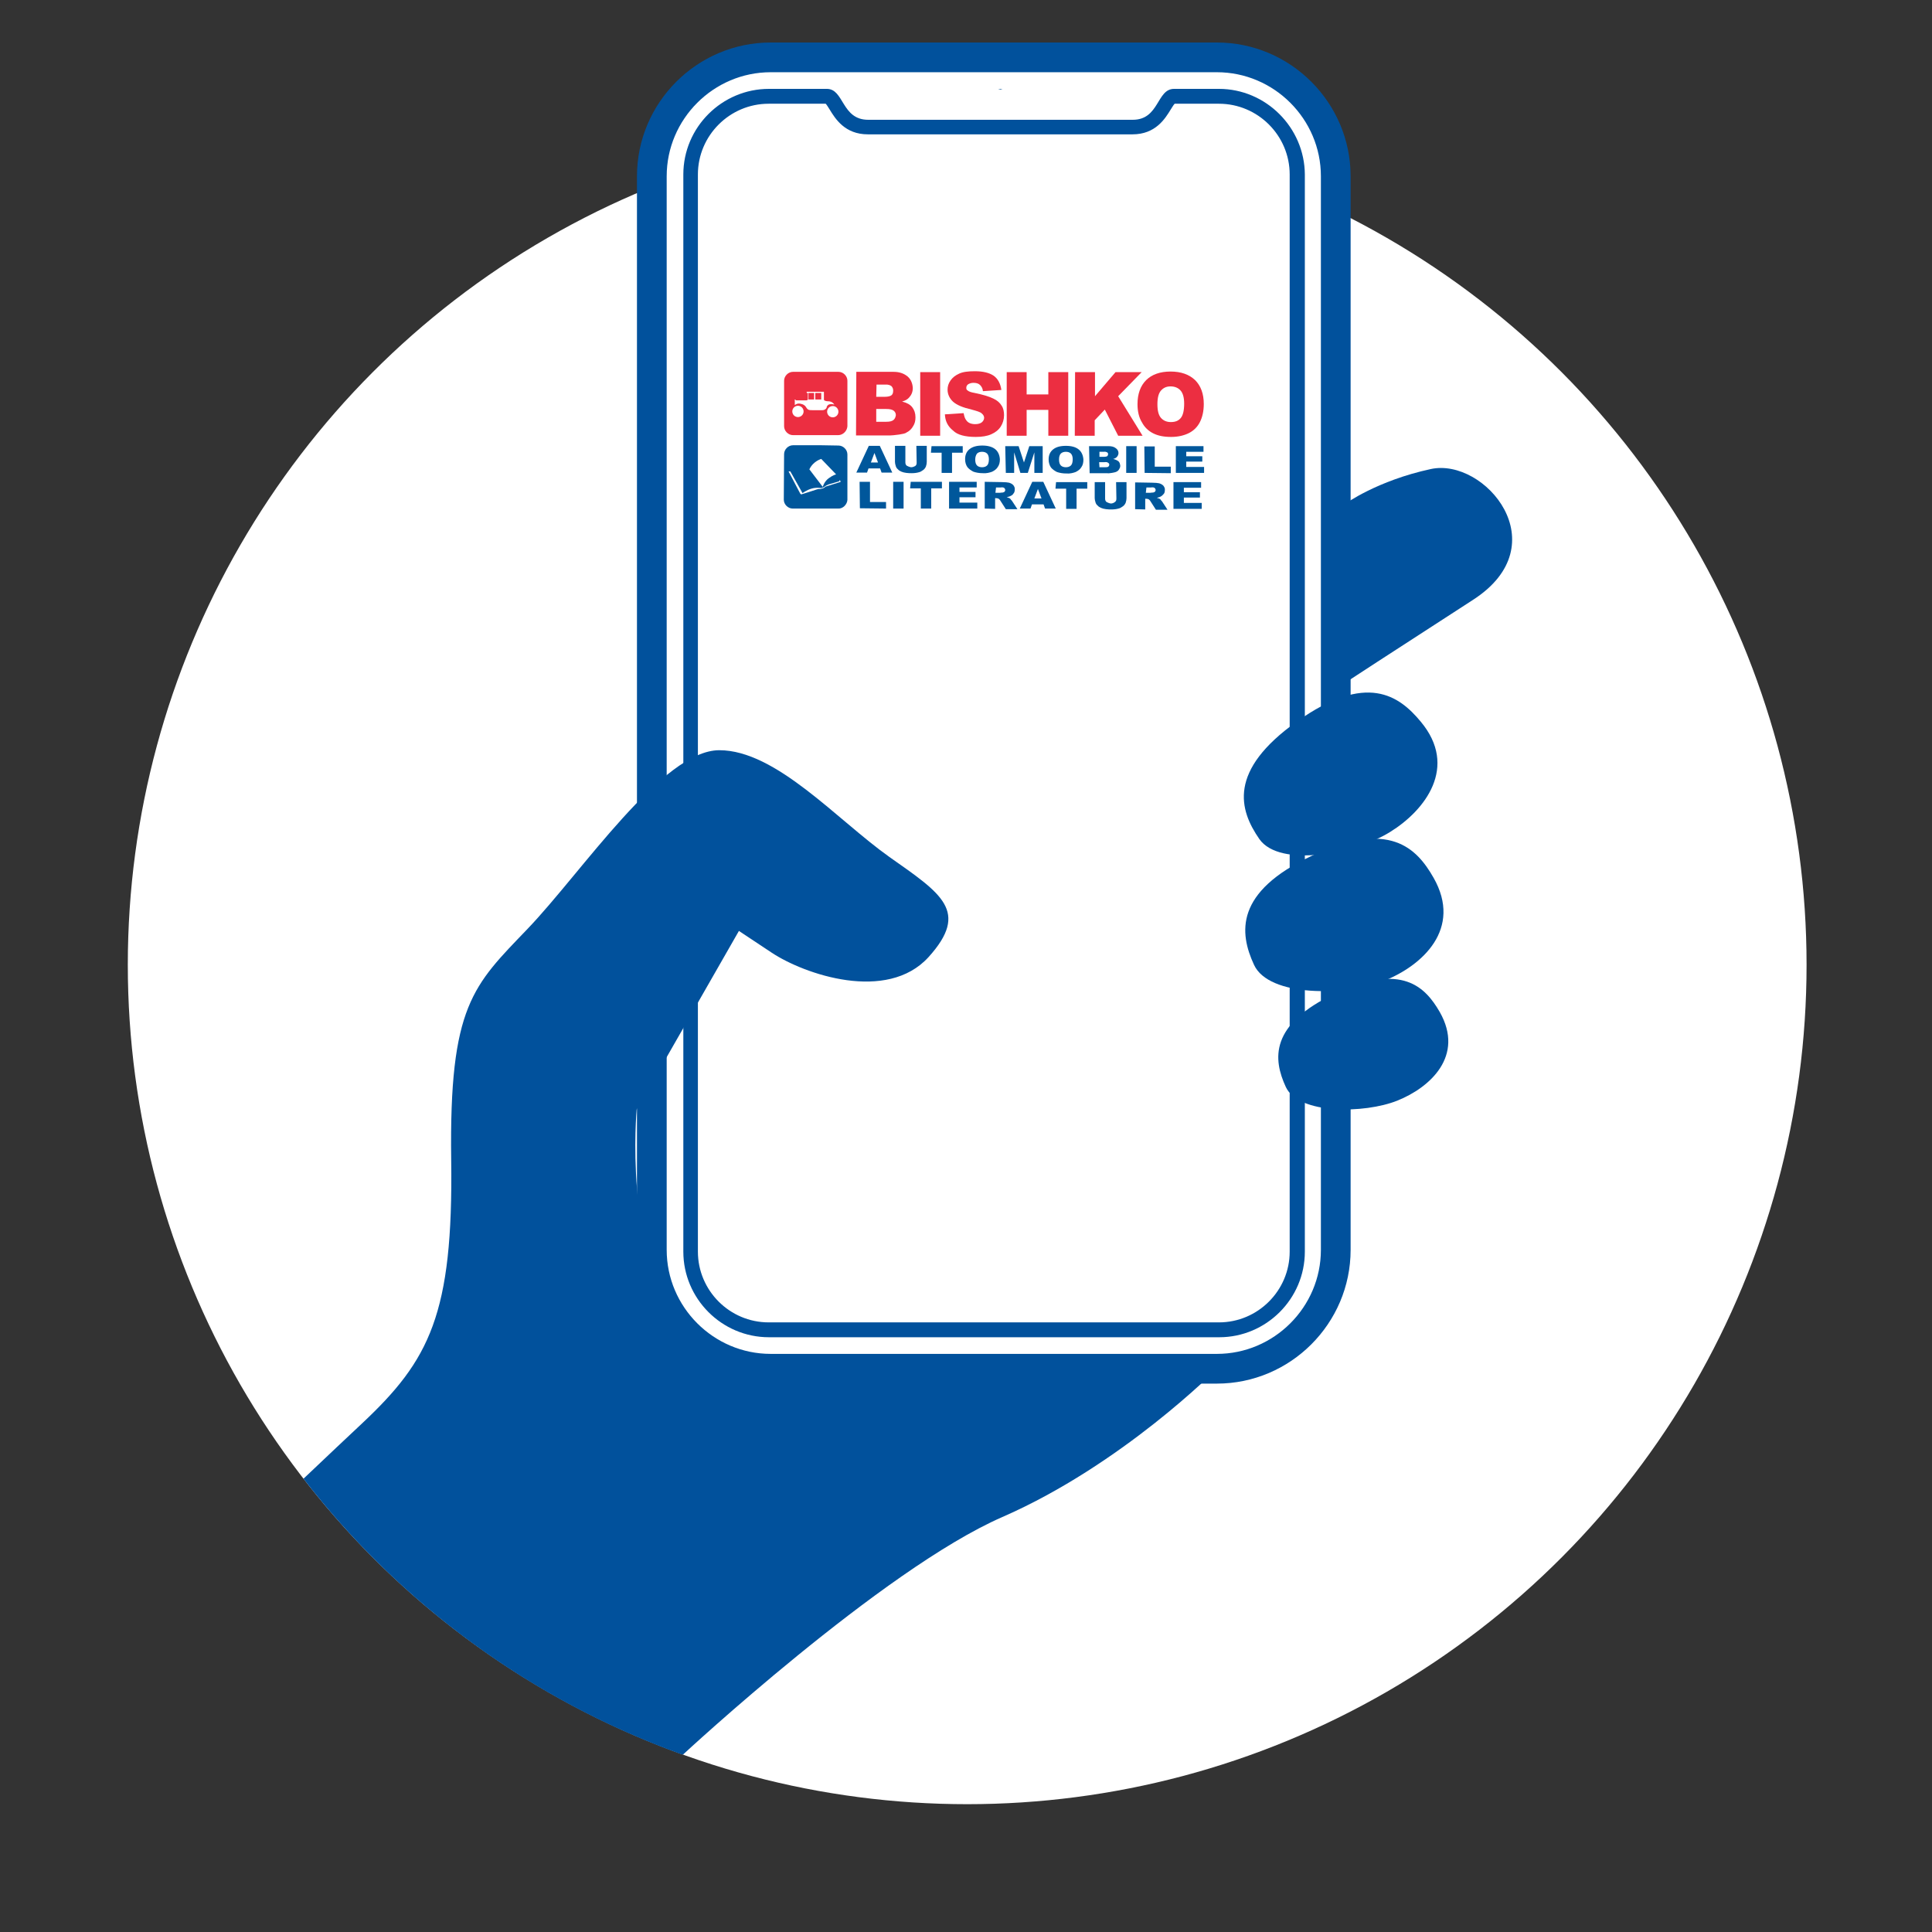
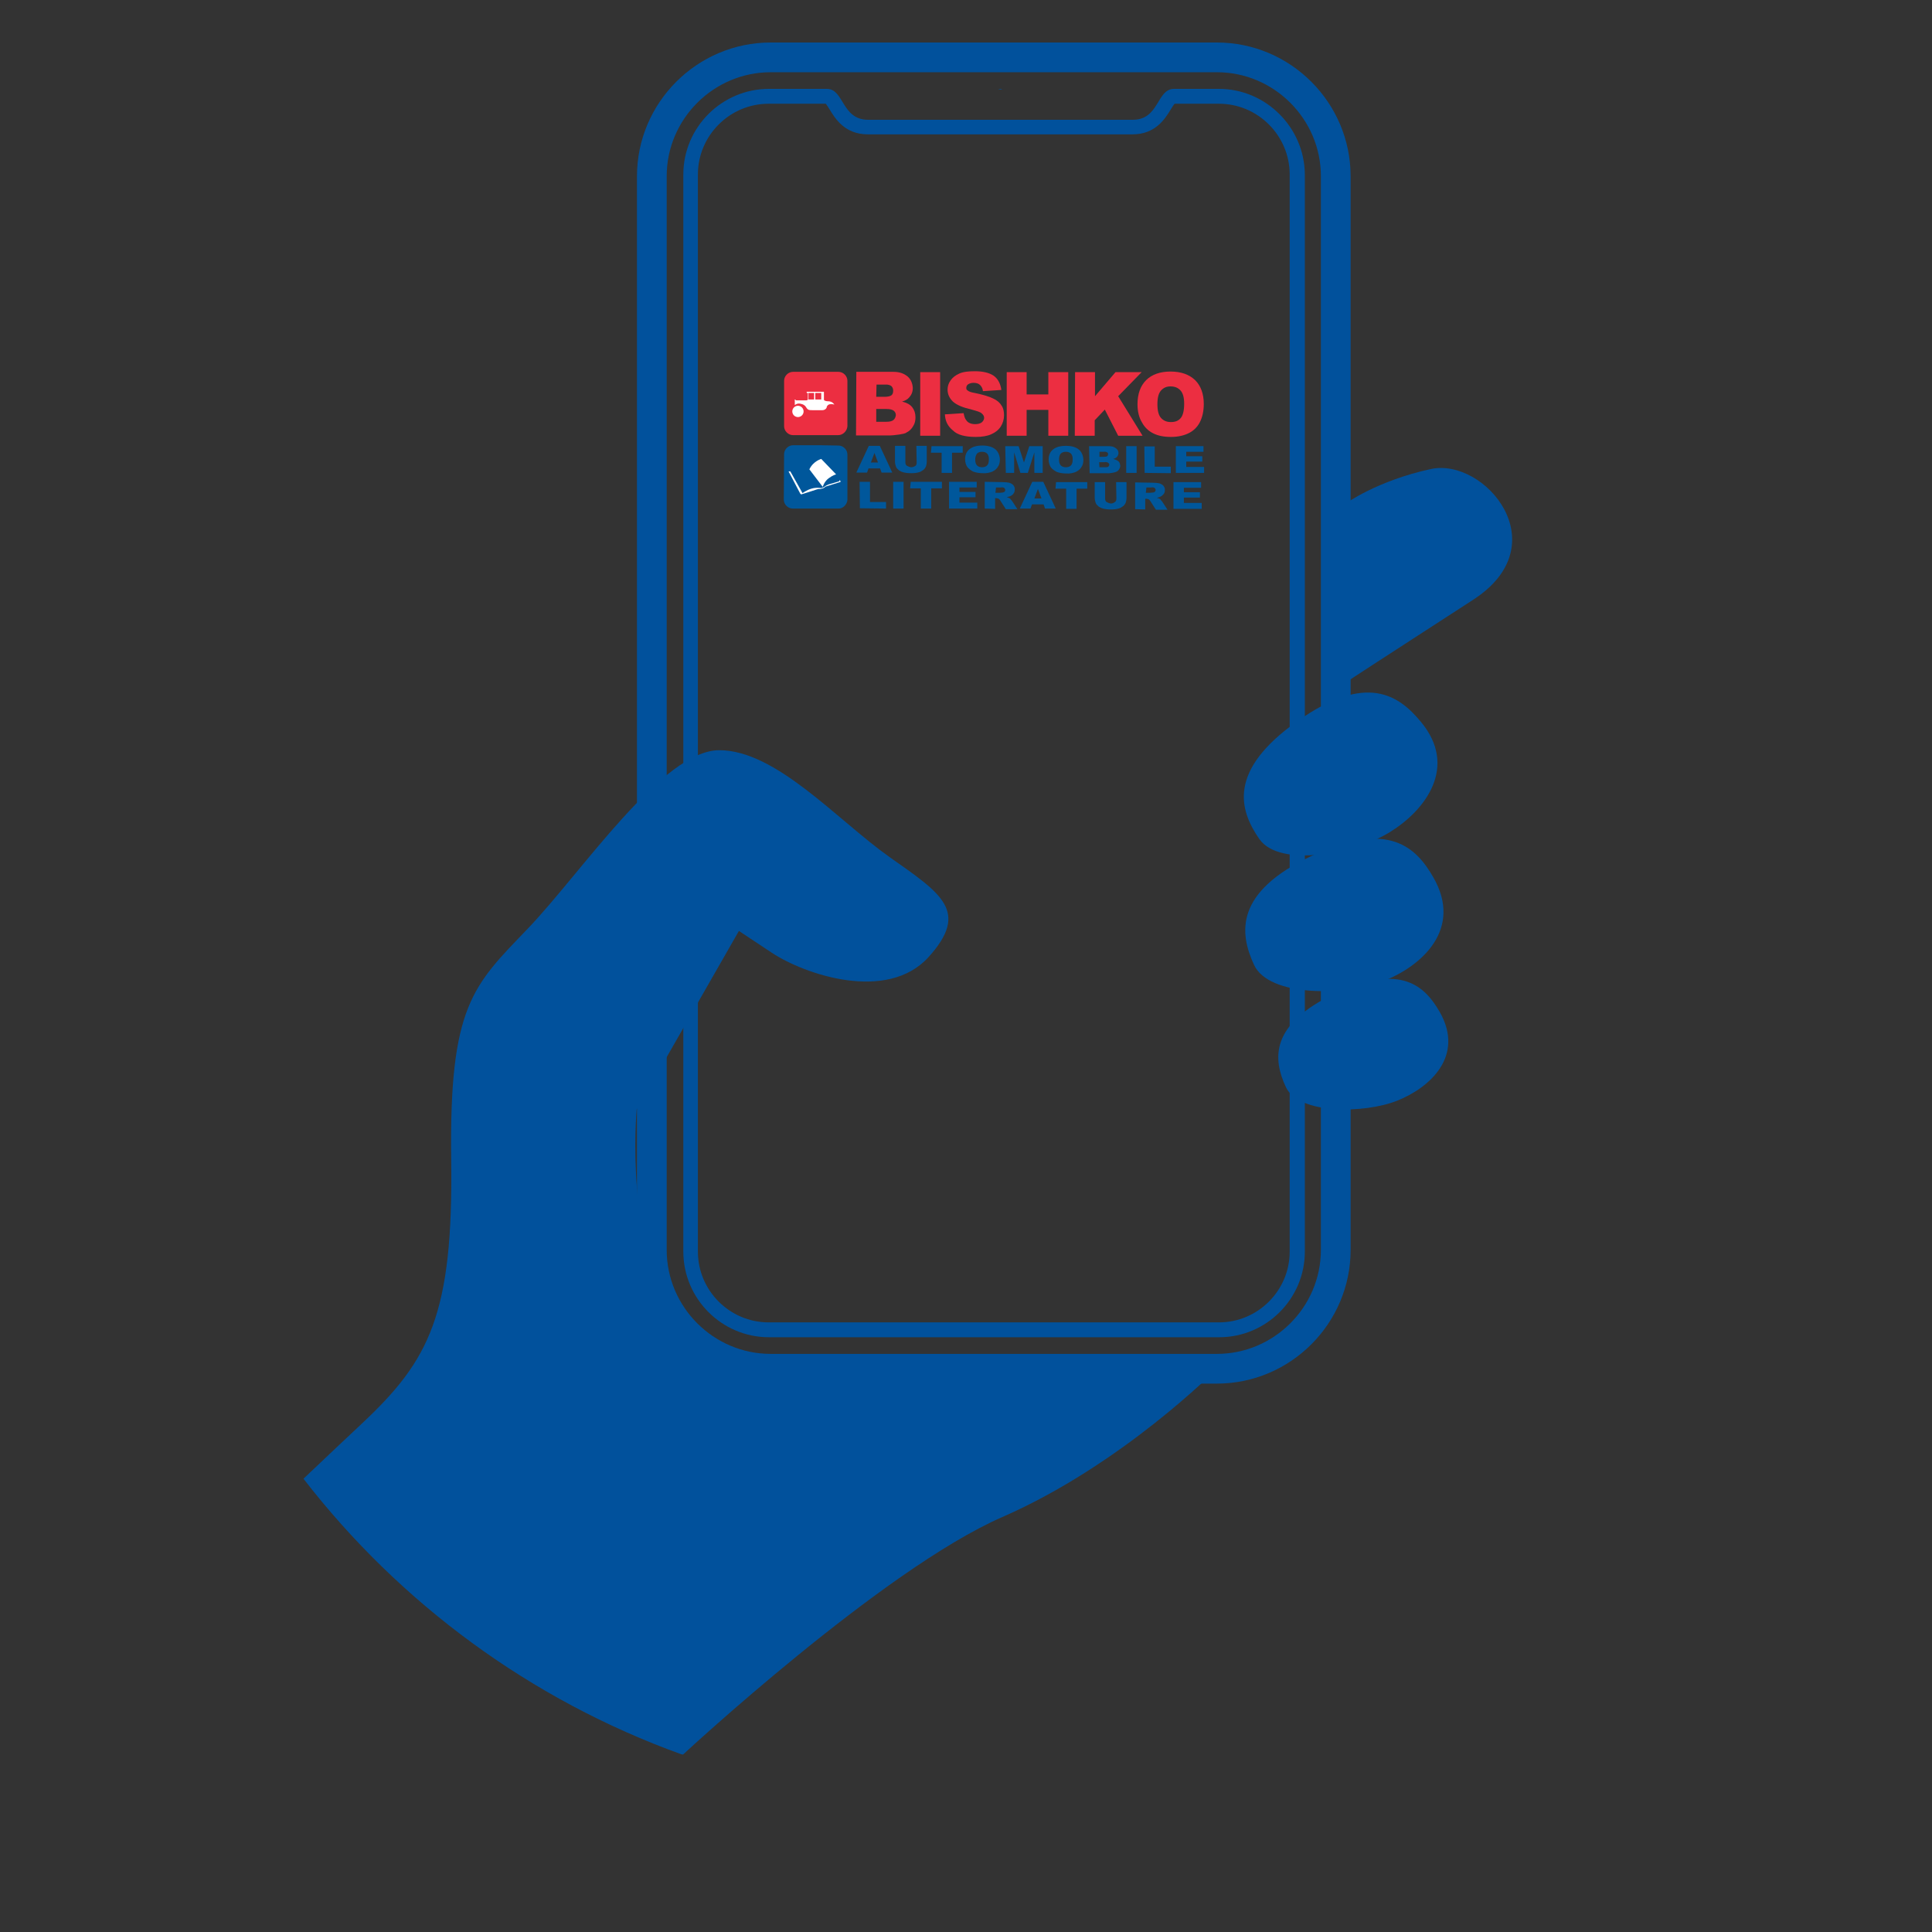
<svg xmlns="http://www.w3.org/2000/svg" version="1.1" id="Layer_1" x="0px" y="0px" width="650px" height="650px" viewBox="0 0 650 650" style="enable-background:new 0 0 650 650;" xml:space="preserve">
  <rect x="0" y="0" width="650" height="650" fill="#333333" stroke="none" />
  <style type="text/css">
	.st0{fill:#FFFFFF;}
	.st1{fill:none;stroke:#01519C;stroke-width:10;stroke-miterlimit:10;}
	.st2{fill:#01519C;}
	.st3{fill:#00579B;}
	.st4{fill:#EC2E41;}
</style>
-   <circle class="st0" cx="325.4" cy="324.6" r="282.4" />
-   <path class="st0" d="M219.3,201.1c0,0,0-90.2,0-124.6s8.8-57.2,49.1-57.2s106.1,0,141,0s40,23.5,40,66.7S219.3,201.1,219.3,201.1z" />
  <path class="st1" d="M409.4,460.5H259.3c-22,0-40-18-40-40V59.3c0-22,18-40,40-40h150.1c22,0,40,18,40,40v361.2  C449.4,442.5,431.4,460.5,409.4,460.5z" />
  <g>
    <g>
      <polygon class="st2" points="337.3,29.9 335.8,29.9 336.6,30.1 337.3,29.9   " />
    </g>
    <g>
      <path class="st2" d="M410.1,34.9c13.1,0,23.8,10.7,23.8,23.8v362.4c0,13.1-10.7,23.8-23.8,23.8H258.6c-13.1,0-23.8-10.7-23.8-23.8    V58.7c0-13.1,10.7-23.8,23.8-23.8h19.2c0.4,0.4,0.9,1.3,1.3,1.9c1.9,3.1,5.1,8.4,12.9,8.4h41.3h6.4H381c7.8,0,11-5.3,12.9-8.4    c0.4-0.6,0.9-1.5,1.3-1.9H410.1 M410.1,29.9H395c-5.9,0-4.9,10.4-13.9,10.4c-6.7,0-29.9,0-41.3,0c0,0-2.5,0-6.4,0    c-11.3,0-34.5,0-41.3,0c-9,0-8.1-10.4-13.9-10.4h-19.5c-15.8,0-28.8,12.9-28.8,28.8v362.4c0,15.8,12.9,28.8,28.8,28.8h151.5    c15.8,0,28.8-12.9,28.8-28.8V58.7C438.9,42.9,425.9,29.9,410.1,29.9L410.1,29.9z" />
    </g>
  </g>
  <path class="st2" d="M452.6,169.5c0,0,10.7-7.8,28.8-11.7c18.1-3.9,43,25.4,14.2,44c-28.8,18.6-43,27.9-43,27.9V169.5z" />
  <path class="st2" d="M478,242.8c12.7,15.2,1.5,29.8-10.3,37.1c-11.7,7.3-37.1,12.2-44,2.4c-6.8-9.8-10.7-23,12.7-39.6  S470.7,234,478,242.8z" />
  <path class="st2" d="M482.3,295.3c9.8,17.2-3.8,29.6-16.7,34.7s-38.7,5.5-43.7-5.4c-5-10.8-6.5-24.5,19.5-36.7  C467.4,275.7,476.6,285.3,482.3,295.3z" />
  <path class="st2" d="M484.4,340.5c8.4,14.8-3.3,25.4-14.3,29.8c-11,4.4-33.2,4.7-37.5-4.6s-5.6-21,16.7-31.5  C471.6,323.8,479.5,332,484.4,340.5z" />
  <path class="st2" d="M228.5,445.9c-18.7-24.9-14.3-72.6-14.3-72.6l34.4-60.1c0,0,0,0,11,7.3c11,7.3,38.8,16.9,52.8,1.5  c13.9-15.4,4.4-21.3-13.2-33.7c-17.6-12.5-38.1-35.9-57.2-35.9s-46.2,41-64.5,60.1c-18.3,19.1-26.4,25.7-25.7,77.7  s-7.3,67.4-30,88.7c-4.7,4.4-11.7,11-19.7,18.6c32.4,41.9,76.4,74.4,127.1,92.7l0.6,0.1c0,0,67.1-62.3,107.4-79.9  s72.1-49.8,72.1-49.8H285.3C285.3,460.5,247.2,470.8,228.5,445.9z" />
  <g>
    <path class="st3" d="M296.1,157.6l-3.9,0l-0.5,1.4l-3.6,0l4.2-9l3.7,0l4.2,9l-3.6,0L296.1,157.6z M295.4,155.6l-1.2-3.2l-1.2,3.2   L295.4,155.6z" />
    <path class="st3" d="M308.3,150l3.5,0l0,5.4c0,0.5-0.1,1-0.3,1.6c-0.2,0.4-0.5,0.9-1,1.2c-0.4,0.3-0.9,0.6-1.4,0.7   c-0.7,0.2-1.5,0.3-2.4,0.3c-0.5,0-1.1,0-1.8-0.1c-0.7-0.1-1.1-0.2-1.6-0.4c-0.4-0.2-0.9-0.4-1.2-0.8c-0.4-0.3-0.6-0.7-0.7-1   c-0.2-0.6-0.3-1.1-0.3-1.5l0-5.4l3.5,0l0,5.6c0,0.5,0.2,0.9,0.5,1.1c0.4,0.2,0.8,0.4,1.4,0.5c0.6,0,1-0.2,1.4-0.4   c0.4-0.3,0.5-0.6,0.5-1.2L308.3,150z" />
    <path class="st3" d="M313.4,150.1l10.5,0l0,2.2l-3.6,0l0,6.8l-3.5,0l0-6.8l-3.6,0L313.4,150.1z" />
    <path class="st3" d="M324.7,154.5c0-1.5,0.5-2.6,1.5-3.4c1-0.8,2.4-1.2,4.3-1.2c1.8,0,3.3,0.4,4.3,1.2c1,0.8,1.5,2,1.6,3.4   c0,1.1-0.2,1.9-0.7,2.6c-0.4,0.7-1.1,1.2-1.9,1.6c-0.8,0.3-1.9,0.6-3.1,0.5c-1.3,0-2.3-0.2-3.2-0.5c-0.8-0.4-1.5-0.9-2-1.5   C325,156.5,324.7,155.6,324.7,154.5z M328.1,154.6c0,0.9,0.2,1.6,0.6,2c0.4,0.4,1,0.6,1.7,0.6c0.7,0,1.3-0.2,1.7-0.6   c0.4-0.4,0.6-1.1,0.6-2.1c0-0.8-0.2-1.5-0.6-1.9s-1-0.6-1.7-0.6c-0.7,0-1.3,0.2-1.7,0.6C328.4,153,328.1,153.7,328.1,154.6z" />
    <path class="st3" d="M338.2,150.1l4.5,0l1.8,5.5l1.8-5.5l4.5,0l0,9l-2.8,0l0-6.9l-2.2,6.9l-2.5,0l-2.1-6.9l0,6.9l-2.8,0   L338.2,150.1z" />
    <path class="st3" d="M352.8,154.6c0-1.5,0.5-2.6,1.5-3.4s2.4-1.2,4.3-1.2s3.3,0.4,4.3,1.2c1,0.8,1.5,2,1.6,3.4   c0,1.1-0.2,1.9-0.7,2.6c-0.4,0.7-1.1,1.2-1.9,1.6c-0.8,0.3-1.9,0.6-3.1,0.5c-1.3,0-2.3-0.2-3.2-0.5c-0.8-0.4-1.5-0.9-2-1.5   C353.1,156.6,352.8,155.6,352.8,154.6z M356.3,154.6c0,0.9,0.2,1.6,0.6,2c0.4,0.4,1,0.6,1.7,0.6s1.3-0.2,1.7-0.6   c0.4-0.4,0.6-1.1,0.6-2.1c0-0.8-0.2-1.5-0.6-1.9c-0.4-0.4-1-0.6-1.7-0.6c-0.7,0-1.3,0.2-1.7,0.6C356.5,153,356.3,153.7,356.3,154.6   z" />
    <path class="st3" d="M366.4,150.1l6.5,0c1.1,0,1.9,0.2,2.5,0.7c0.6,0.4,0.9,1,0.9,1.6c0,0.5-0.2,1-0.6,1.4   c-0.3,0.3-0.7,0.5-1.2,0.6c0.8,0.2,1.4,0.5,1.8,0.8c0.4,0.4,0.5,0.8,0.6,1.5c0,0.5-0.2,0.9-0.4,1.2c-0.2,0.4-0.6,0.7-1.1,0.9   c-0.3,0.1-0.7,0.2-1.3,0.3c-0.8,0.1-1.3,0.2-1.5,0.1l-6,0L366.4,150.1z M369.9,153.7l1.5,0c0.5,0,0.9-0.1,1.1-0.2   c0.2-0.2,0.3-0.4,0.3-0.7c0-0.3-0.1-0.5-0.3-0.6c-0.2-0.1-0.6-0.3-1.1-0.2l-1.5,0L369.9,153.7z M369.9,157.2l1.7,0   c0.6,0,1,0,1.3-0.2c0.2-0.2,0.3-0.4,0.3-0.7c0-0.3-0.2-0.5-0.4-0.6c-0.2-0.2-0.6-0.3-1.3-0.2l-1.7,0L369.9,157.2z" />
    <path class="st3" d="M378.9,150.1l3.5,0l0,9l-3.5,0L378.9,150.1z" />
    <path class="st3" d="M385,150.2l3.5,0l0,6.8l5.4,0l0,2.2l-8.8-0.1L385,150.2z" />
    <path class="st3" d="M395.6,150.1l9.3,0l0,1.9l-5.8,0l0,1.5l5.4,0l0,1.8l-5.4,0l0,1.8l6,0l0,2l-9.5,0L395.6,150.1z" />
    <path class="st3" d="M289.2,162.1l3.5,0l0,6.8l5.4,0l0,2.2l-8.8-0.1L289.2,162.1z" />
    <path class="st3" d="M300.5,162.1l3.5,0l0,9l-3.5,0L300.5,162.1z" />
    <path class="st3" d="M306.4,162.1l10.5,0l0,2.2l-3.6,0l0,6.8l-3.5,0l0-6.8l-3.6,0L306.4,162.1z" />
    <path class="st3" d="M319.3,162.1l9.3,0l0,1.9l-5.8,0l0,1.5l5.4,0l0,1.8l-5.4,0l0,1.8l6,0l0,2l-9.5,0L319.3,162.1z" />
    <path class="st3" d="M331.3,171.1l0-9l5.8,0.1c1.1,0,1.9,0.1,2.4,0.2c0.6,0.2,1,0.4,1.4,0.8c0.3,0.4,0.6,0.9,0.5,1.5   c0,0.5-0.1,1-0.4,1.3c-0.2,0.4-0.6,0.7-1.1,0.9c-0.3,0.2-0.7,0.2-1.2,0.4c0.4,0.1,0.7,0.2,0.9,0.3c0.1,0.1,0.4,0.2,0.5,0.5   c0.3,0.3,0.4,0.4,0.5,0.6l1.7,2.6l-3.9,0l-1.8-2.8c-0.2-0.4-0.5-0.6-0.6-0.7c-0.2-0.1-0.5-0.2-0.9-0.2l-0.3,0l0,3.6L331.3,171.1z    M334.9,165.8l1.5,0c0.2,0,0.4-0.1,1-0.1c0.2-0.1,0.4-0.1,0.6-0.3c0.1-0.1,0.2-0.4,0.2-0.5c0-0.3-0.1-0.5-0.3-0.7s-0.6-0.3-1.3-0.2   l-1.5,0L334.9,165.8z" />
    <path class="st3" d="M351.1,169.7l-3.9,0l-0.5,1.4l-3.6,0l4.2-9l3.7,0l4.2,9l-3.6,0L351.1,169.7z M350.4,167.7l-1.2-3.2l-1.2,3.2   L350.4,167.7z" />
    <path class="st3" d="M355.3,162.2l10.5,0l0,2.2l-3.6,0l0,6.8l-3.5,0l0-6.8l-3.6,0L355.3,162.2z" />
    <path class="st3" d="M375.5,162.2l3.5,0l0,5.4c0,0.5-0.1,1-0.3,1.6c-0.2,0.4-0.5,0.9-1,1.2c-0.4,0.3-0.9,0.6-1.4,0.7   c-0.7,0.2-1.5,0.3-2.4,0.3c-0.5,0-1.1,0-1.8-0.1c-0.7-0.1-1.1-0.2-1.6-0.4c-0.4-0.2-0.9-0.4-1.2-0.8c-0.4-0.3-0.6-0.7-0.7-1   c-0.2-0.6-0.3-1.1-0.3-1.5l0-5.4l3.5,0l0,5.6c0,0.5,0.2,0.9,0.5,1.1c0.4,0.2,0.8,0.4,1.4,0.5c0.6,0,1-0.2,1.4-0.5   c0.4-0.3,0.5-0.6,0.5-1.2L375.5,162.2z" />
    <path class="st3" d="M381.9,171.3l0-9l5.7,0.1c1.1,0,1.9,0.1,2.4,0.2c0.6,0.2,1,0.4,1.4,0.8c0.3,0.4,0.6,0.9,0.5,1.5   c0,0.5-0.1,1-0.4,1.3s-0.6,0.7-1.1,0.9c-0.3,0.2-0.7,0.2-1.2,0.4c0.4,0.1,0.7,0.2,0.9,0.3c0.1,0.1,0.4,0.2,0.5,0.5   c0.3,0.3,0.4,0.4,0.5,0.6l1.7,2.6l-3.9,0l-1.8-2.8c-0.2-0.4-0.5-0.6-0.6-0.7c-0.2-0.1-0.5-0.2-0.9-0.2l-0.3,0l0,3.6L381.9,171.3z    M385.5,165.8l1.5,0c0.2,0,0.4-0.1,1-0.1c0.2-0.1,0.4-0.1,0.6-0.3c0.1-0.1,0.2-0.4,0.2-0.5c0-0.3-0.1-0.5-0.3-0.7   c-0.2-0.2-0.6-0.3-1.3-0.2l-1.5,0L385.5,165.8z" />
-     <path class="st3" d="M394.8,162.2l9.3,0l0,1.9l-5.8,0l0,1.5l5.4,0l0,1.8l-5.4,0l0,1.8l6,0l0,2l-9.5,0L394.8,162.2z" />
+     <path class="st3" d="M394.8,162.2l9.3,0l0,1.9l-5.8,0l0,1.5l5.4,0l0,1.8l-5.4,0l0,1.8l6,0l0,2l-9.5,0z" />
    <path class="st4" d="M282,146.4l-15.2,0c-1.6,0-3-1.4-3-3l0-15.3c0-1.6,1.4-3,3-3l6.2,0l9.1,0c1.6,0,3,1.4,3,3l0,15.3   C285,145,283.6,146.4,282,146.4z" />
    <path class="st3" d="M282,171.1l-15.3,0c-1.6,0-3-1.4-3-3l0.1-15.3c0-1.6,1.4-3,3-3l9.5,0l5.8,0.1c1.6,0,3,1.4,3,3l0,15.3   C285,169.7,283.6,171.2,282,171.1z" />
    <g>
      <path class="st4" d="M288.1,125.1l12.5,0c2.1,0,3.6,0.6,4.8,1.6c1.1,1,1.6,2.3,1.7,3.8c0,1.3-0.4,2.3-1.2,3.2    c-0.5,0.6-1.3,1.1-2.4,1.4c1.6,0.4,2.7,1,3.4,1.9c0.7,0.9,1.1,2,1.1,3.4c0,1.1-0.2,2.1-0.8,3c-0.5,0.9-1.2,1.6-2.2,2.1    c-0.5,0.4-1.4,0.5-2.5,0.7c-1.5,0.2-2.5,0.3-3,0.3l-11.5,0L288.1,125.1z M294.8,133.5l2.9,0c1,0,1.8-0.2,2.2-0.5    c0.4-0.3,0.6-0.8,0.6-1.6c0-0.6-0.2-1.1-0.6-1.5c-0.4-0.3-1.1-0.6-2.1-0.5l-2.9,0L294.8,133.5z M294.8,141.9l3.4,0    c1.2,0,1.9-0.2,2.4-0.6c0.5-0.4,0.7-1,0.8-1.6c0-0.6-0.2-1.1-0.7-1.5c-0.5-0.4-1.3-0.6-2.5-0.6l-3.4,0L294.8,141.9z" />
      <path class="st4" d="M309.6,125.2l6.7,0l0,21.4l-6.7,0L309.6,125.2z" />
      <path class="st4" d="M317.9,139.4l6.3-0.4c0.2,1,0.4,1.8,0.9,2.4c0.6,0.9,1.7,1.3,3,1.3c0.9,0,1.7-0.2,2.2-0.6    c0.5-0.4,0.8-1,0.8-1.5c0-0.5-0.2-1-0.8-1.5c-0.5-0.5-1.6-0.8-3.4-1.3c-3-0.7-4.9-1.5-6.2-2.6c-1.2-1.1-1.9-2.5-1.9-4.1    c0-1.1,0.3-2.1,1-3.1c0.7-1,1.6-1.7,2.9-2.3c1.3-0.6,3-0.8,5.3-0.8c2.7,0,4.8,0.5,6.3,1.5c1.4,1,2.3,2.6,2.6,4.8l-6.2,0.4    c-0.1-1-0.5-1.6-1-2.1s-1.3-0.7-2.2-0.7c-0.7,0-1.3,0.2-1.8,0.5c-0.4,0.3-0.6,0.7-0.6,1.2c0,0.4,0.1,0.7,0.5,0.9    c0.3,0.3,1.1,0.6,2.3,0.8c2.9,0.6,4.9,1.2,6.3,1.9c1.3,0.6,2.2,1.4,2.8,2.4c0.6,0.9,0.8,2,0.8,3.2c0,1.4-0.4,2.7-1.1,3.8    c-0.7,1.1-1.8,2-3.2,2.6c-1.3,0.6-3.1,0.9-5.2,0.9c-3.6,0-6.2-0.7-7.6-2.1C318.8,143.4,318,141.6,317.9,139.4z" />
      <path class="st4" d="M338.7,125.2l6.7,0l0,7.5l7.3,0l0-7.5l6.7,0l0,21.4l-6.7,0l0-8.7l-7.3,0l0,8.7l-6.7,0L338.7,125.2z" />
      <path class="st4" d="M361.7,125.2l6.7,0l0,8.1l6.9-8.1l8.8,0l-7.9,8.1l8.2,13.3l-8.2,0l-4.5-8.8l-3.4,3.6l0,5.2l-6.7,0    L361.7,125.2z" />
      <path class="st4" d="M382.7,136c0-3.5,1-6.2,2.9-8.1c1.9-1.9,4.7-2.9,8.2-2.9c3.6,0,6.3,1,8.3,2.9c1.9,1.9,2.9,4.6,2.9,8    c0,2.5-0.5,4.5-1.3,6.1c-0.8,1.6-2.1,2.9-3.7,3.7s-3.6,1.3-6,1.3c-2.5,0-4.4-0.4-6-1.2c-1.6-0.8-2.9-2-3.8-3.7    C383.2,140.5,382.7,138.4,382.7,136z M389.4,136c0,2.2,0.4,3.7,1.2,4.6c0.8,0.9,1.9,1.4,3.3,1.4c1.5,0,2.5-0.4,3.3-1.3    s1.2-2.6,1.2-4.9c0-2-0.4-3.5-1.2-4.4c-0.8-0.9-1.9-1.4-3.4-1.4c-1.4,0-2.4,0.5-3.2,1.4S389.4,133.8,389.4,136z" />
    </g>
    <path class="st0" d="M272.3,157.9l4.5,5.9c0,0,0.5-1.8,2-2.9c1.5-1.1,2.5-1.3,2.5-1.3l-5-5.2C276.4,154.4,273.7,155,272.3,157.9z" />
    <path class="st0" d="M265.3,158.6l0.6,0l4.1,7.3c0,0,1.3-1,3-1.5c1.6-0.5,3.3-0.2,3.3-0.2l0.9-0.3c0,0,0.5-0.5,1.5-0.9   c1.1-0.3,3.7-1.1,3.7-1.1l0-0.4c0,0,0.8,0.6,0.2,0.7c-0.6,0.2-4.5,1.4-4.8,1.5c-0.3,0.1-0.2,0.3-0.7,0.5c-0.4,0.1-0.8,0.3-1.1,0.3   c-0.2,0.1-0.5-0.1-1.3,0.2c-0.8,0.3-4.7,1.5-5,1.6c-0.3,0.1-0.5-0.3-0.5-0.3L265.3,158.6z" />
    <g>
      <ellipse transform="matrix(0.952 -0.307 0.307 0.952 -29.515 89.156)" class="st0" cx="268.4" cy="138.3" rx="1.9" ry="1.9" />
-       <ellipse transform="matrix(0.952 -0.307 0.307 0.952 -28.967 92.743)" class="st0" cx="280.1" cy="138.4" rx="1.9" ry="1.9" />
      <path class="st0" d="M279.3,136c0.6-0.1,1.4,0.1,1.4,0.1s-0.6-1.1-2.1-1.1c-1.1,0-1.4-0.4-1.4-0.5l0-2.3l0-0.2l0-0.2l-5.8,0l0,0.4    l0.4,0l0,2.2l0,0c0,0-0.1,0.3-0.6,0.3c-0.5,0-3.4,0-3.4,0s-0.1-0.2-0.3-0.3c-0.2,0-0.1,0.2-0.1,0.4c0,0.2,0,1.5,0,1.5    s0.7-0.7,1.8-0.5c1.1,0.2,1.7,0.6,2.2,1.5c0.5,0.7,1,0.7,1.9,0.7c0.8,0,2.7,0,3.4,0c0.6,0,1.1-0.3,1.4-0.8    C278.1,136.6,278.7,136,279.3,136z M276.3,134.4l-2,0l0-2.2l2,0L276.3,134.4z M272,134.4l0-2.2l1.9,0l0,2.2L272,134.4z" />
    </g>
  </g>
</svg>